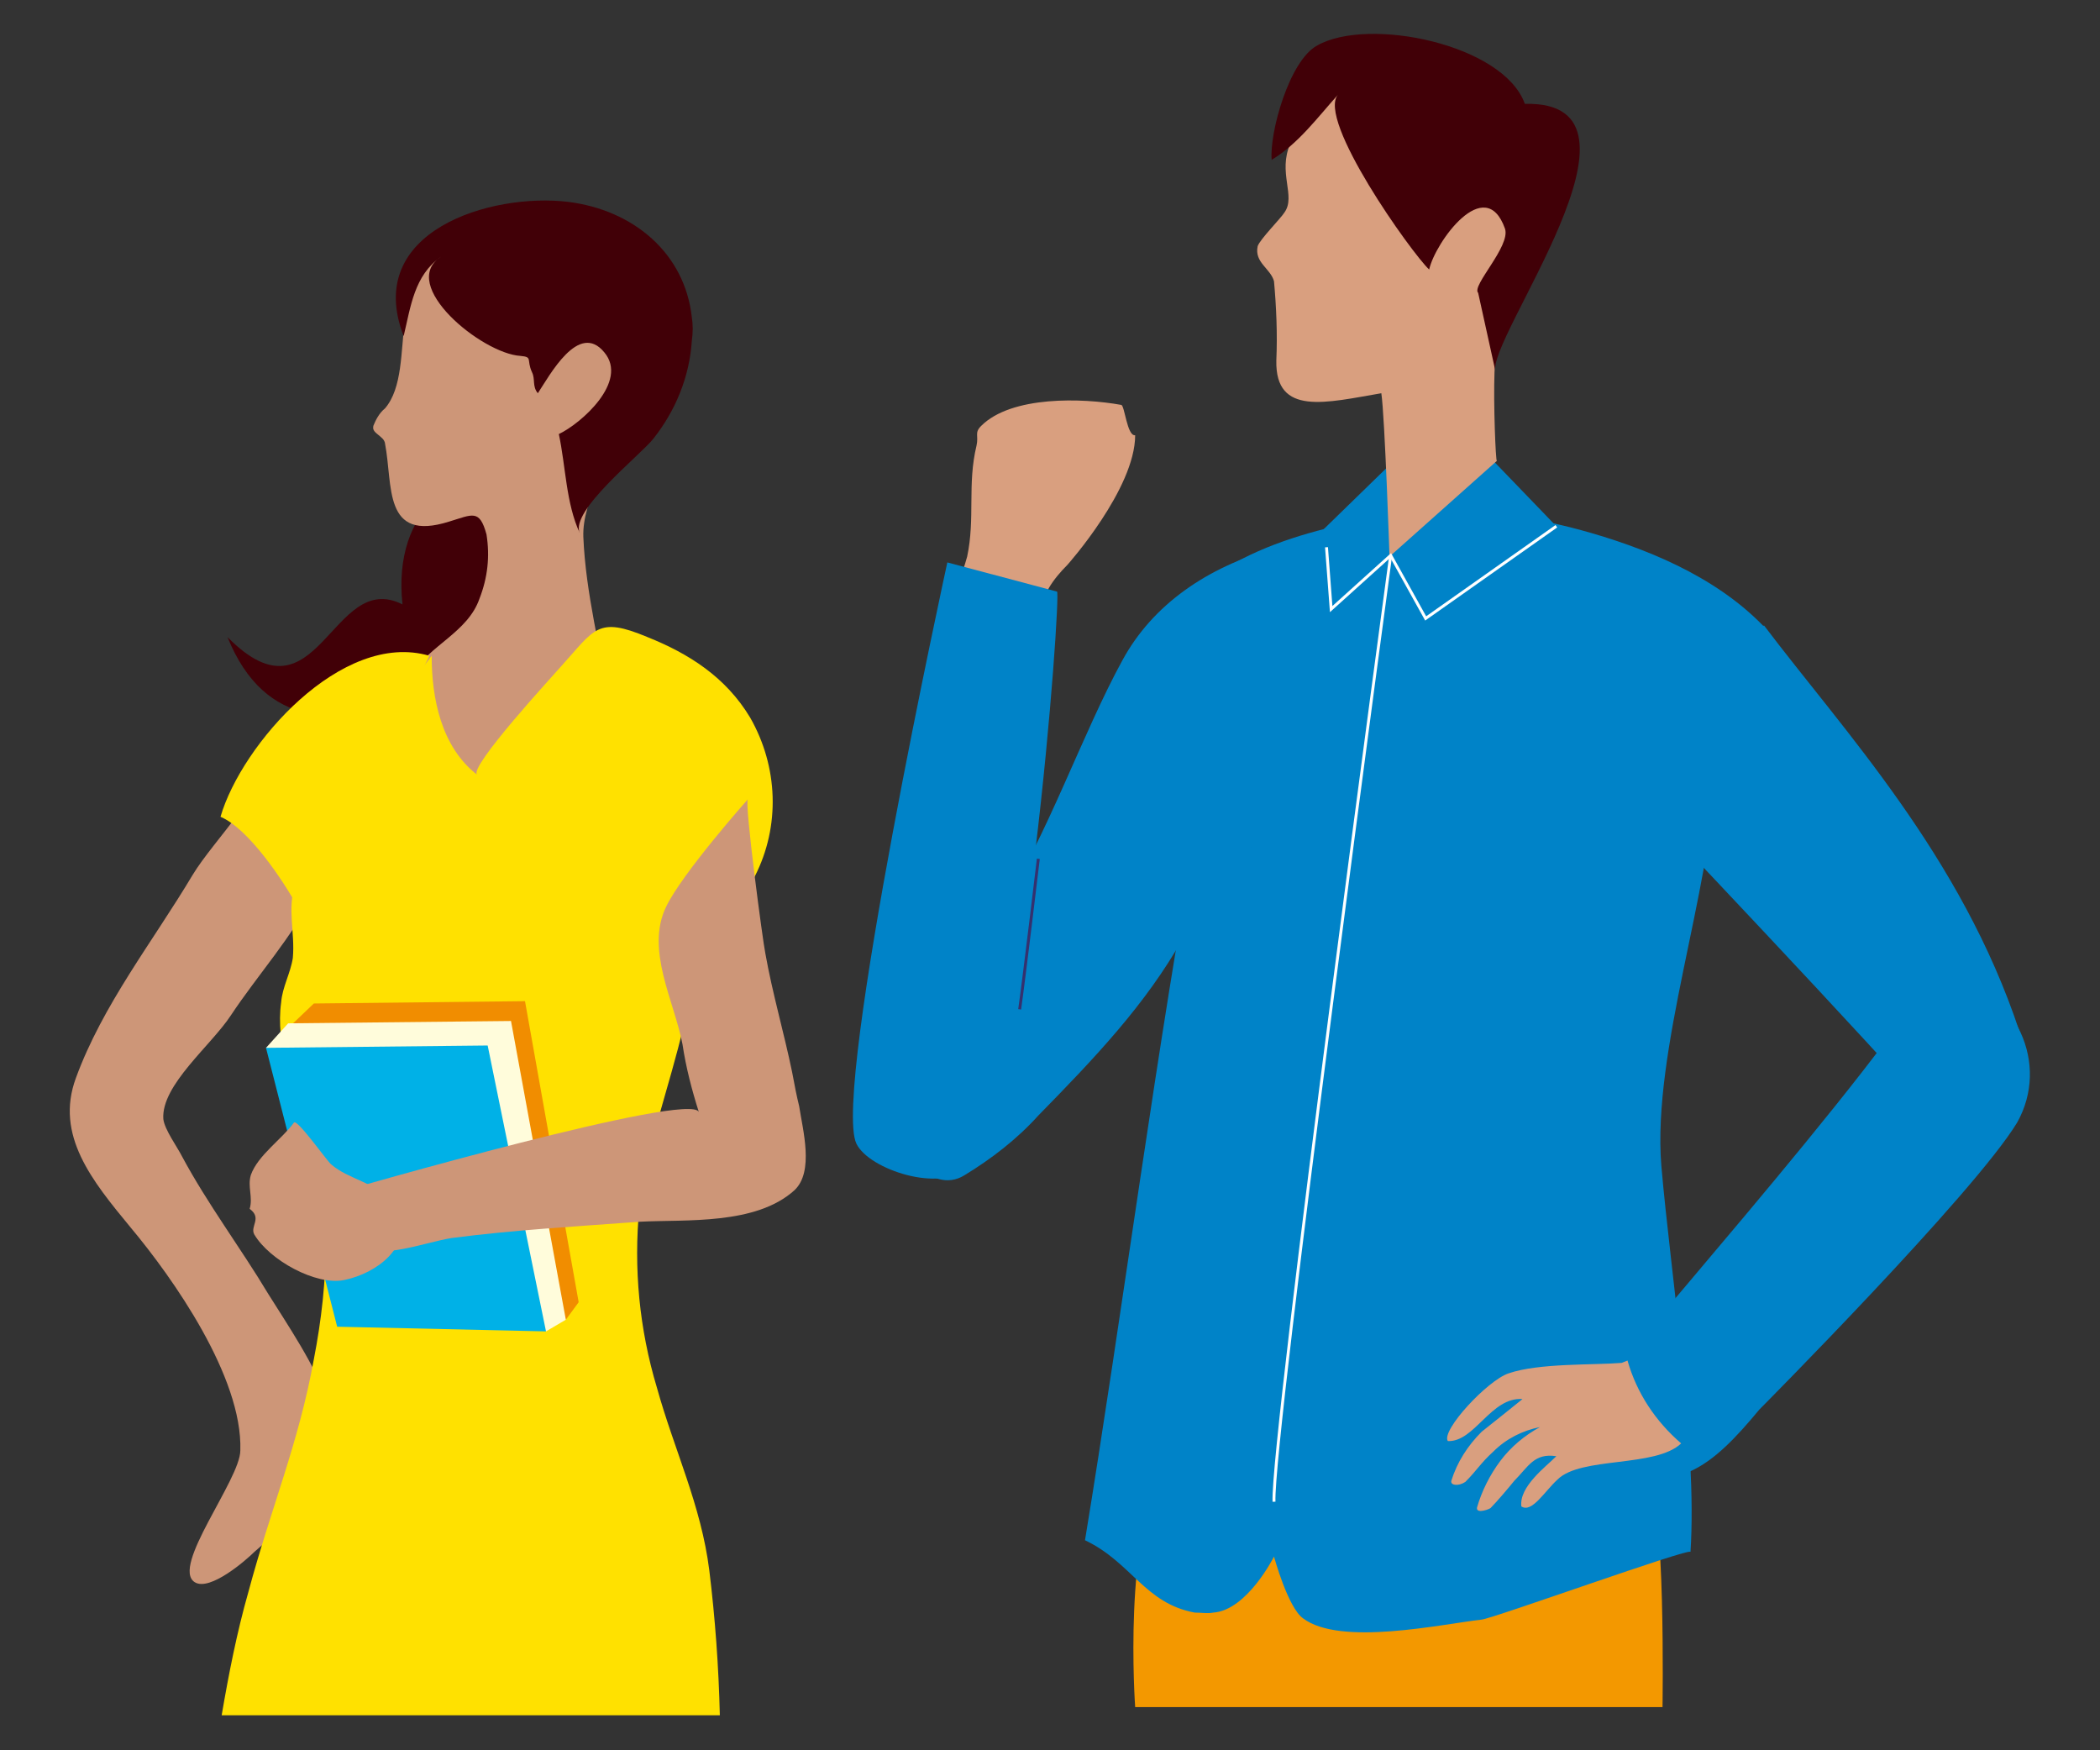
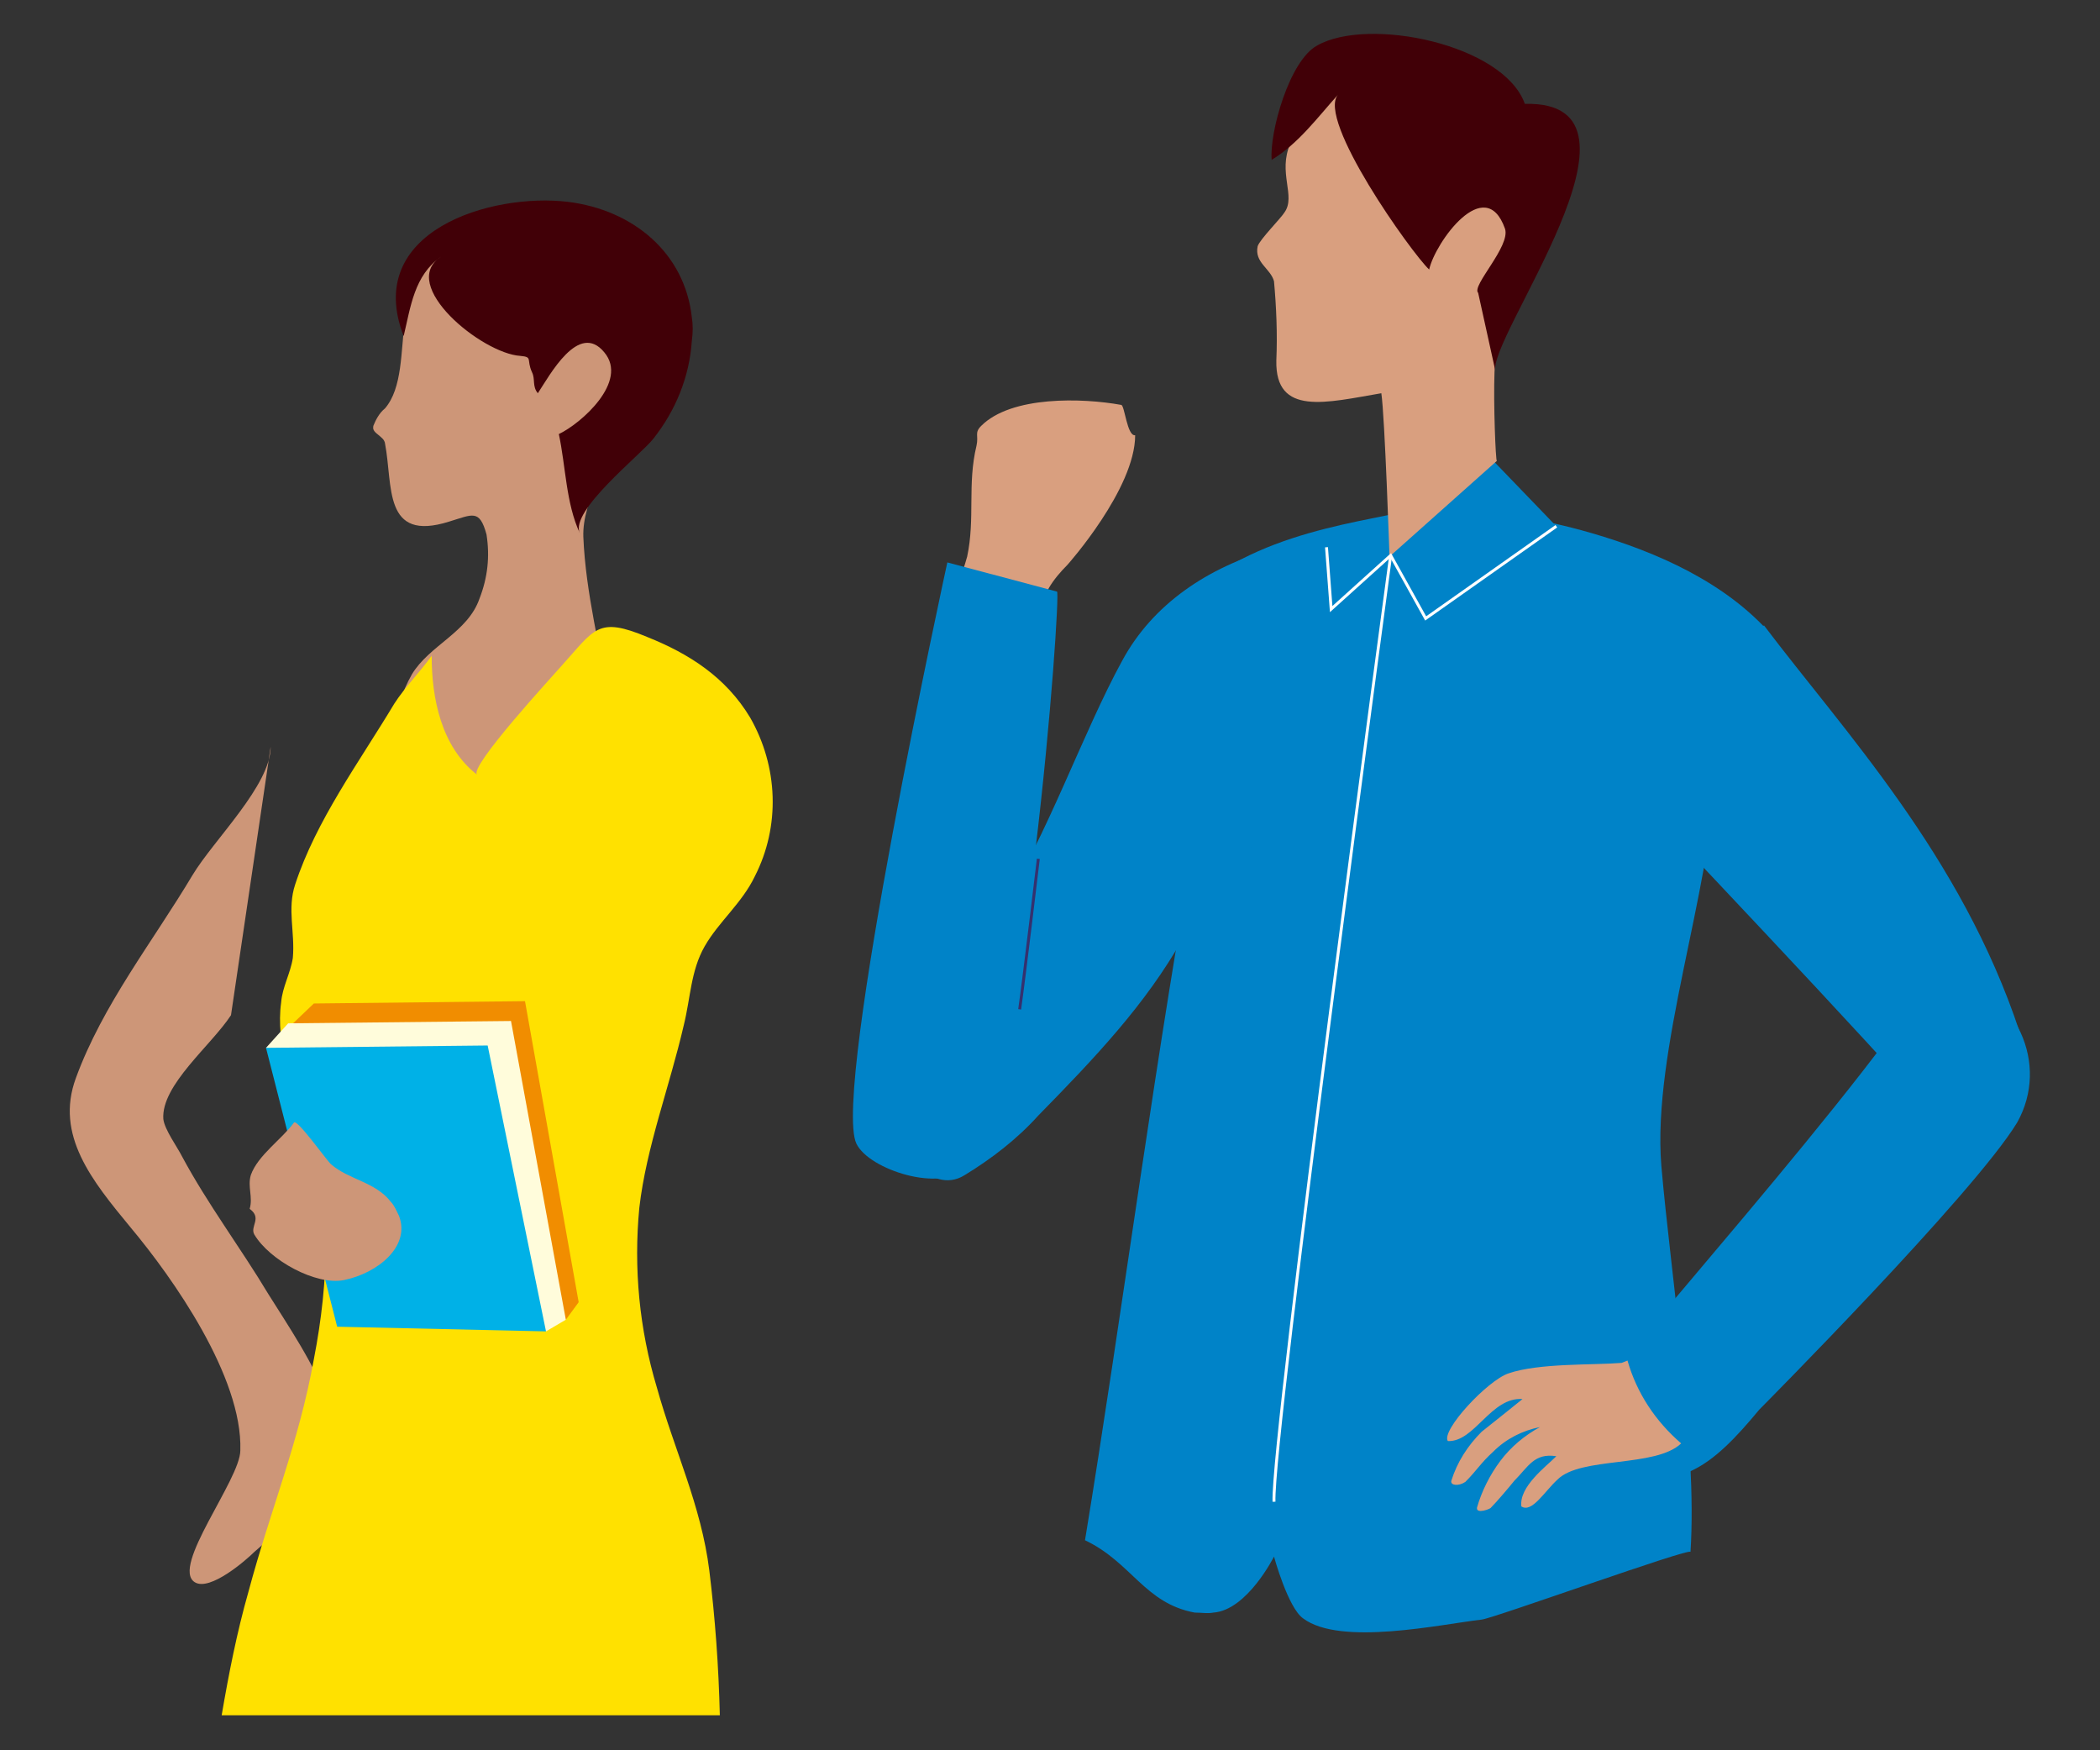
<svg xmlns="http://www.w3.org/2000/svg" version="1.1" id="レイヤー_1" x="0px" y="0px" viewBox="0 0 180 150" style="enable-background:new 0 0 180 150;" xml:space="preserve">
  <rect x="0" y="0" width="180" height="150" fill="#333333" stroke="none" />
  <style type="text/css">
	.st0{fill:#CD9678;}
	.st1{fill:#410007;}
	.st2{fill-rule:evenodd;clip-rule:evenodd;fill:#410007;}
	.st3{fill-rule:evenodd;clip-rule:evenodd;fill:#FFE100;}
	.st4{fill:#F18D00;}
	.st5{fill:#FFFCDB;}
	.st6{fill:#00B1E7;}
	.st7{fill:#D99F7F;}
	.st8{fill:#0083C8;}
	.st9{fill-rule:evenodd;clip-rule:evenodd;fill:#F39800;}
	.st10{fill:none;stroke:#FFFFFF;stroke-width:0.25;stroke-miterlimit:10;}
	.st11{fill:none;stroke:#35316E;stroke-width:0.25;stroke-miterlimit:10;}
</style>
  <g id="a75470b9-7df5-409f-bb24-a603075b5bd9">
    <g id="b1e7cdd5-280c-486d-ae74-f5c43a90eac3">
-       <path class="st0" d="M23.2,64c0,3.3-4.9,8-6.7,11c-3.4,5.7-7.7,11.1-10,17.4c-1.8,4.9,1.4,8.8,4.7,12.8c3.6,4.3,9.6,12.8,9.4,19.1    c0,2.5-6,10-3.9,11.3c1.3,0.8,4.4-1.9,5.1-2.6c2.6-2.3,3.2-2.5,4.2-5.6c0.7-2.2,2.6-5.1,1.9-7.6s-3.4-6.5-4.9-8.9    c-2.4-4-5.2-7.7-7.4-11.8c-0.4-0.8-1.5-2.3-1.6-3.2c-0.2-2.9,4.1-6.3,5.8-8.9c4.5-6.8,12.3-13.6,5.9-21.4" />
-       <path class="st1" d="M34.5,51.8c-0.9-8.2,4.8-12.4,10.5-10.4h1c0.5,10-2.5,15-9.6,18c-7.3,3.1-13.7,3.1-16.9-4.8    C27.3,62.5,28.4,48.7,34.5,51.8z" />
+       <path class="st0" d="M23.2,64c0,3.3-4.9,8-6.7,11c-3.4,5.7-7.7,11.1-10,17.4c-1.8,4.9,1.4,8.8,4.7,12.8c3.6,4.3,9.6,12.8,9.4,19.1    c0,2.5-6,10-3.9,11.3c1.3,0.8,4.4-1.9,5.1-2.6c2.6-2.3,3.2-2.5,4.2-5.6c0.7-2.2,2.6-5.1,1.9-7.6s-3.4-6.5-4.9-8.9    c-2.4-4-5.2-7.7-7.4-11.8c-0.4-0.8-1.5-2.3-1.6-3.2c-0.2-2.9,4.1-6.3,5.8-8.9" />
      <path class="st0" d="M52.2,60.4c-0.7-4.8-2-9.5-2.2-14.4c-0.2-6.2,9.3-13.8,2-18.8c-1.2-0.7-2.6-1-4.1-0.9c-3.6-0.1-3.5-5.9-8.4-5    C32.4,22.6,36,31.5,33,35c-0.5,0.4-0.8,1-1,1.5c-0.1,0.5,0.3,0.6,0.8,1.1c0.1,0.1,0.2,0.3,0.2,0.4c0.7,3.6-0.2,8.5,5.5,6.7    c2-0.6,2.6-1.1,3.2,1.1c0.3,1.9,0.1,3.7-0.6,5.5c-1,2.9-4.3,4-5.8,6.5c-1.7,3-2.2,7.1-3.1,10.4c-2.2,8.4,14.1-1,16.3-3.5    c1.6,0.6,4.2,0.3,5.8,1C54.6,64.1,52.4,62.4,52.2,60.4z" />
      <path class="st2" d="M59.3,27.2c-0.6-5.5-5-9.2-10.6-9.9c-6.6-0.8-17.6,2.5-14.1,11.5c0.6-2.5,0.9-5.2,3.2-6.8    c-3.7,2.4,3.5,8.3,6.8,8.5c1.1,0.1,0.5,0.3,1,1.4c0.3,0.6,0,1.2,0.5,1.8c1-1.5,3.5-6.2,5.7-3.5c2.1,2.5-2,6.1-3.9,7    c0.6,2.8,0.6,5.9,1.8,8.5c-0.9-1.9,5.2-6.7,6.3-8.1c1.9-2.4,3.1-5.3,3.3-8.4C59.4,28.5,59.4,27.8,59.3,27.2z" />
      <path class="st3" d="M21.3,136.4c-1,3.5-1.7,7.1-2.3,10.6h42.7c-0.1-4.2-0.4-8.3-0.9-12.4c-0.7-5.6-3-10.3-4.5-15.7    c-1.5-5-2-10.2-1.5-15.4c0.6-5.2,2.6-10.4,3.8-15.6c0.6-2.4,0.6-4.7,1.8-6.8s3.2-3.7,4.3-6c2.2-4.3,2-9.4-0.4-13.6    C62.2,58,59,56,55.5,54.6c-4.3-1.8-4.5-0.7-7.4,2.5c-0.6,0.7-8,8.7-7.2,9.3c-3.1-2.4-3.9-6.6-3.9-10.2c-1,1.4-2.3,2.7-3.2,4.1    c-3,5-6.7,10-8.5,15.5c-0.7,2.1,0,4.1-0.2,6.3c-0.2,1.3-0.9,2.5-1,3.8c-0.5,3.6,1,7.2,2.2,10.4c2.2,6.5,1.9,13.5,0.6,20.2    C25.6,123.7,23.2,129.3,21.3,136.4z" />
-       <path class="st3" d="M34.5,60.5c-1,1.2-1.8,2.6-2.4,4.1c-1.1,2.6-1,4-3.2,5.9c-0.4,0.7-3.8,6.5-3.4,7.2c-1.2-2.2-4.2-6.7-6.6-7.7    c1.8-6.2,10.4-16,17.9-13.8C36.1,57.7,35.4,59.1,34.5,60.5z" />
      <polygon class="st4" points="45,85.8 26.9,86 24.7,88.1 48.5,113.1 49.6,111.6   " />
      <polygon class="st5" points="43.8,87.5 24.7,87.7 22.8,89.8 46.8,114.1 48.5,113.1   " />
      <polygon class="st6" points="41.8,89.6 22.8,89.8 28.9,113.7 46.8,114.1   " />
-       <path class="st0" d="M67.9,91.9c-0.7-3.4-1.7-6.8-2.3-10.2c-0.2-0.9-1.8-12.9-1.5-13.2c0,0-5.6,6.3-7,9.2    c-1.8,3.7,0.7,8.1,1.4,11.8c0.3,2,0.8,3.9,1.4,5.8c-0.7-1.8-29.3,6.4-32,7.2c0.4,1.7,0.9,3.7,2.6,4.4c2.4,1,5.8-0.4,8.2-0.8    c5.4-0.7,10.8-1,16.2-1.4c3.9-0.2,9.9,0.3,13.2-2.7c1.7-1.6,0.7-5.2,0.4-7.2C68.3,94,68.1,93,67.9,91.9z" />
      <path class="st0" d="M34.2,104.2c-0.2-0.4-0.4-0.9-0.7-1.2c-1.3-1.7-3.6-1.9-5.1-3.2c-0.3-0.2-2.9-3.9-3.2-3.6    c-1,1.4-3.1,2.8-3.7,4.5c-0.3,1,0.2,1.9-0.1,2.9c1.1,0.8,0,1.5,0.4,2.2c1.3,2.2,5.3,4.4,7.7,3.9C32.4,109.1,35.2,106.8,34.2,104.2    z" />
      <path class="st7" d="M96.1,34.7c-3.3-0.6-9.4-0.8-12,1.8c-0.6,0.6-0.2,0.8-0.4,1.7c-0.8,3.3-0.1,6.2-0.8,9.5    c-0.2,0.8-2.7,8.5-3,8.5c0.4,0,1,0.3,1.5,0.3c0,0.2-0.1,0.5,0,0.7c2,0.2,3.8,1,5.9,1c0.4-2.7,1.3-5.3,2.6-7.8c0.4-0.7,1-1.4,1.6-2    c0,0,5.8-6.5,5.8-11.1C96.6,37.4,96.4,34.7,96.1,34.7z" />
-       <path class="st8" d="M113,45.8c-0.8,1.7-1.4,3.4-1.9,5.2c-0.5,2.2,1.1,1.3,1.4,3l9.4-10l-1.3-5.6L113,45.8z" />
      <path class="st8" d="M133.4,45.1l-5.3-5.5c-9.3,0.8-9.6,9.1-10.5,12.3l12.3-0.9c2.9-1.2,5.6-2.7,8.5-3.6    C138.3,47,133.6,45.6,133.4,45.1z" />
-       <path class="st9" d="M142.5,146.4c0,0,0.3-18.2-1.3-19.3c-3.5-2.5-20.9-5-26-4.6l-15.3,3.3c-3.7,5.3-2.6,20.5-2.6,20.5H142.5z" />
      <path class="st8" d="M104,138.2c2.9-0.2,5.2-4.8,5.2-4.8s1.2,4.4,2.5,5.3c3.2,2.4,11.8,0.5,15.3,0.1c1-0.1,17.9-6.2,17.9-5.8    c0.6-9.2-1.7-23.8-2.5-33.1c-0.8-9.8,4.3-23.7,4.6-33.5c4.6-2.5,3.3,2.9,8,0.8c3.9-1.7-2.6-12.2-3.9-13.6    c-4.2-4.3-10.2-6.7-15.7-8.2c-5.3-1.4-11.3-2.3-16.7-1.2c-5.9,1.2-16.3,3-20.4,11.8c-3.1,6.9,5.8,6.5,4.5,13.9    c-3.5,18.7-6.7,43.3-9.8,62.1c4,1.9,5.1,5.4,9.4,6.2C103,138.2,103.5,138.3,104,138.2z" />
      <path class="st7" d="M128.1,31.9c0.1-3.1,2.5-6.4,3-9.5c1.5-10-4.8-19-13.3-14.8l-3.1,0.5c-1.6,0.4-3,1.7-4.1,4.2s0.5,4.5-0.5,5.9    c-0.3,0.5-2.1,2.3-2.3,2.9c-0.3,1.4,1.1,1.9,1.4,3c0.2,2.2,0.3,4.5,0.2,6.8c-0.1,4.8,4.3,3.6,9,2.8c0.3,2,0.7,14,0.7,14l9.2-8.2    C128.2,39.5,128,34.6,128.1,31.9z" />
      <path class="st1" d="M114.7,8.1c-1.9,2.1,6.3,13.6,7.8,15c0.5-2.3,4.8-8.3,6.5-3.5c0.5,1.5-2.9,4.9-2.3,5.5c0,0,1.5,6.8,1.5,6.8    c-1-2.6,14.8-23.3,2.5-23c-1.8-5.1-13.4-7.5-17.8-5c-2.4,1.3-4.1,7.5-3.9,9.8C111.3,12.3,112.9,10.1,114.7,8.1z" />
      <path class="st8" d="M109.2,47c-5.7,1.6-10.4,4.8-13,9.6c-3.4,6.2-6.5,15.2-10.4,21.2c-3,4.6-5.4,13.2-8.1,17.9    c-1.3,2.3,2,6.9,5,5c2.3-1.4,4.5-3.1,6.3-5.1c4.8-4.9,9.2-9.5,12.4-15.2c3.3-6,9.8-10.6,11.6-17.3c0.5-2,2.3-17.2,3-17.3    C113.7,46,111.4,46.4,109.2,47z" />
      <path class="st8" d="M151.2,53.6c-3.9,2.4-7.1,12.7-11.1,14.5c0,0,21.2,22.3,25.9,27.9c2.6-2.3,5-4.9,7.1-7.6    C168.1,73.3,158,62.6,151.2,53.6z" />
      <path class="st8" d="M173.2,88.5c-1.5-3.2-3.8-6-6.6-8.2c2.5,2.1-25.2,33.1-27.2,36.1c-1.3,1.9-1.3,6.4-2.3,8.6    c6.2,3.9,9.8,0.5,13.7-4.2c0,0,18.4-18.5,22.1-24.6C174.3,93.7,174.3,90.9,173.2,88.5z" />
      <polyline class="st10" points="133.4,45.1 122.2,53 119.2,47.6 114.1,52.2 113.7,46.9   " />
      <path class="st7" d="M139.5,116.6l-0.5,0.2c-2.4,0.2-7.1,0-9.7,0.9c-1.8,0.6-5.8,4.9-5.2,5.8c2.3,0.1,3.7-3.8,6.4-3.6    c0,0-3.1,2.5-3.5,2.8c-1.2,1.2-2.1,2.6-2.6,4.2c-0.1,0.4,0.6,0.5,1.2,0.1c1-1,1.3-1.6,2.4-2.6c1.1-1.1,2.5-1.8,4-2.1    c-1.3,0.7-2.5,1.7-3.4,2.9c-0.9,1.2-1.6,2.6-2,4c-0.1,0.6,1.2,0.1,1.2,0c0.5-0.5,1.6-1.8,2-2.3c1.2-1.2,1.7-2.4,3.6-2.1    c-0.9,0.9-3.2,2.6-3,4.3c0.9,0.6,2-1.3,3.1-2.3c2-2,8.4-1,10.6-3.1C141.9,121.8,140.3,119.4,139.5,116.6z" />
      <path class="st10" d="M119.2,47.6c0,0-10.2,75.6-10,81.1" />
      <path class="st8" d="M90.6,50.7l-9.4-2.5c0,0-9.9,45.3-7.8,49.8c1.1,2.3,7.4,4.2,9.2,2.1C87.9,93.6,91,50.7,90.6,50.7z" />
      <path class="st11" d="M89,73.6c0,0-1.2,10.1-1.6,12.9" />
    </g>
  </g>
</svg>